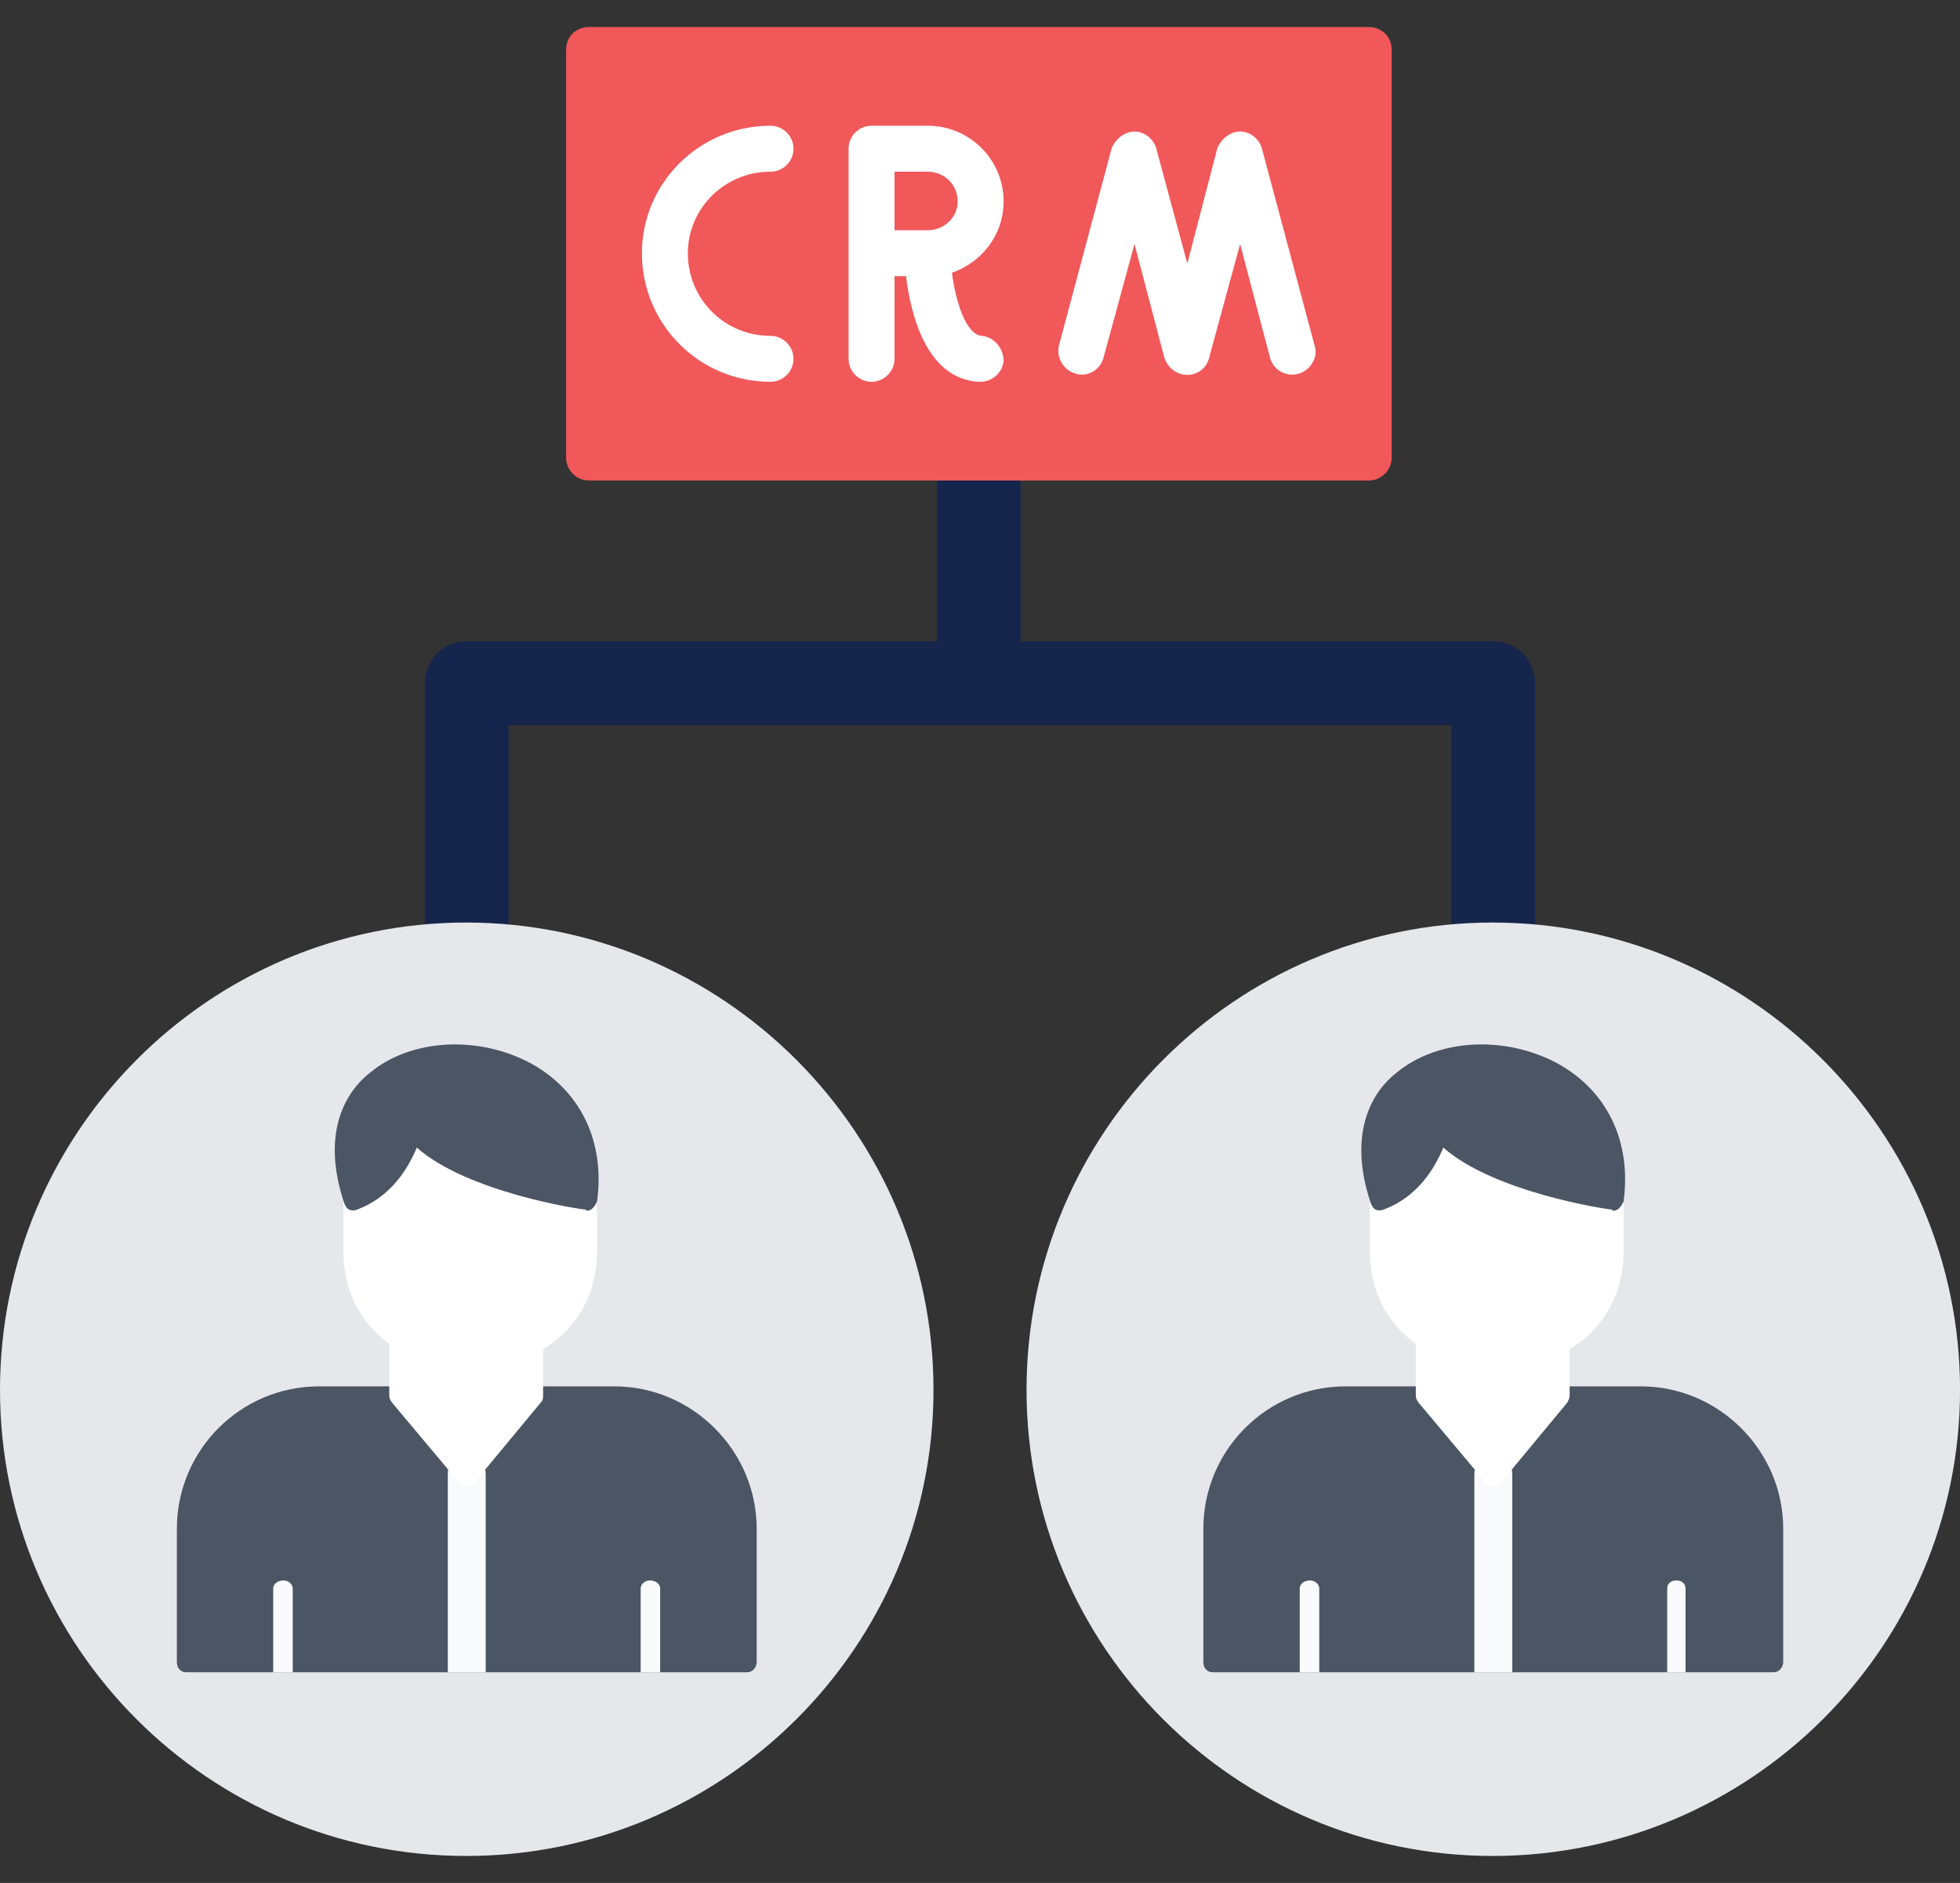
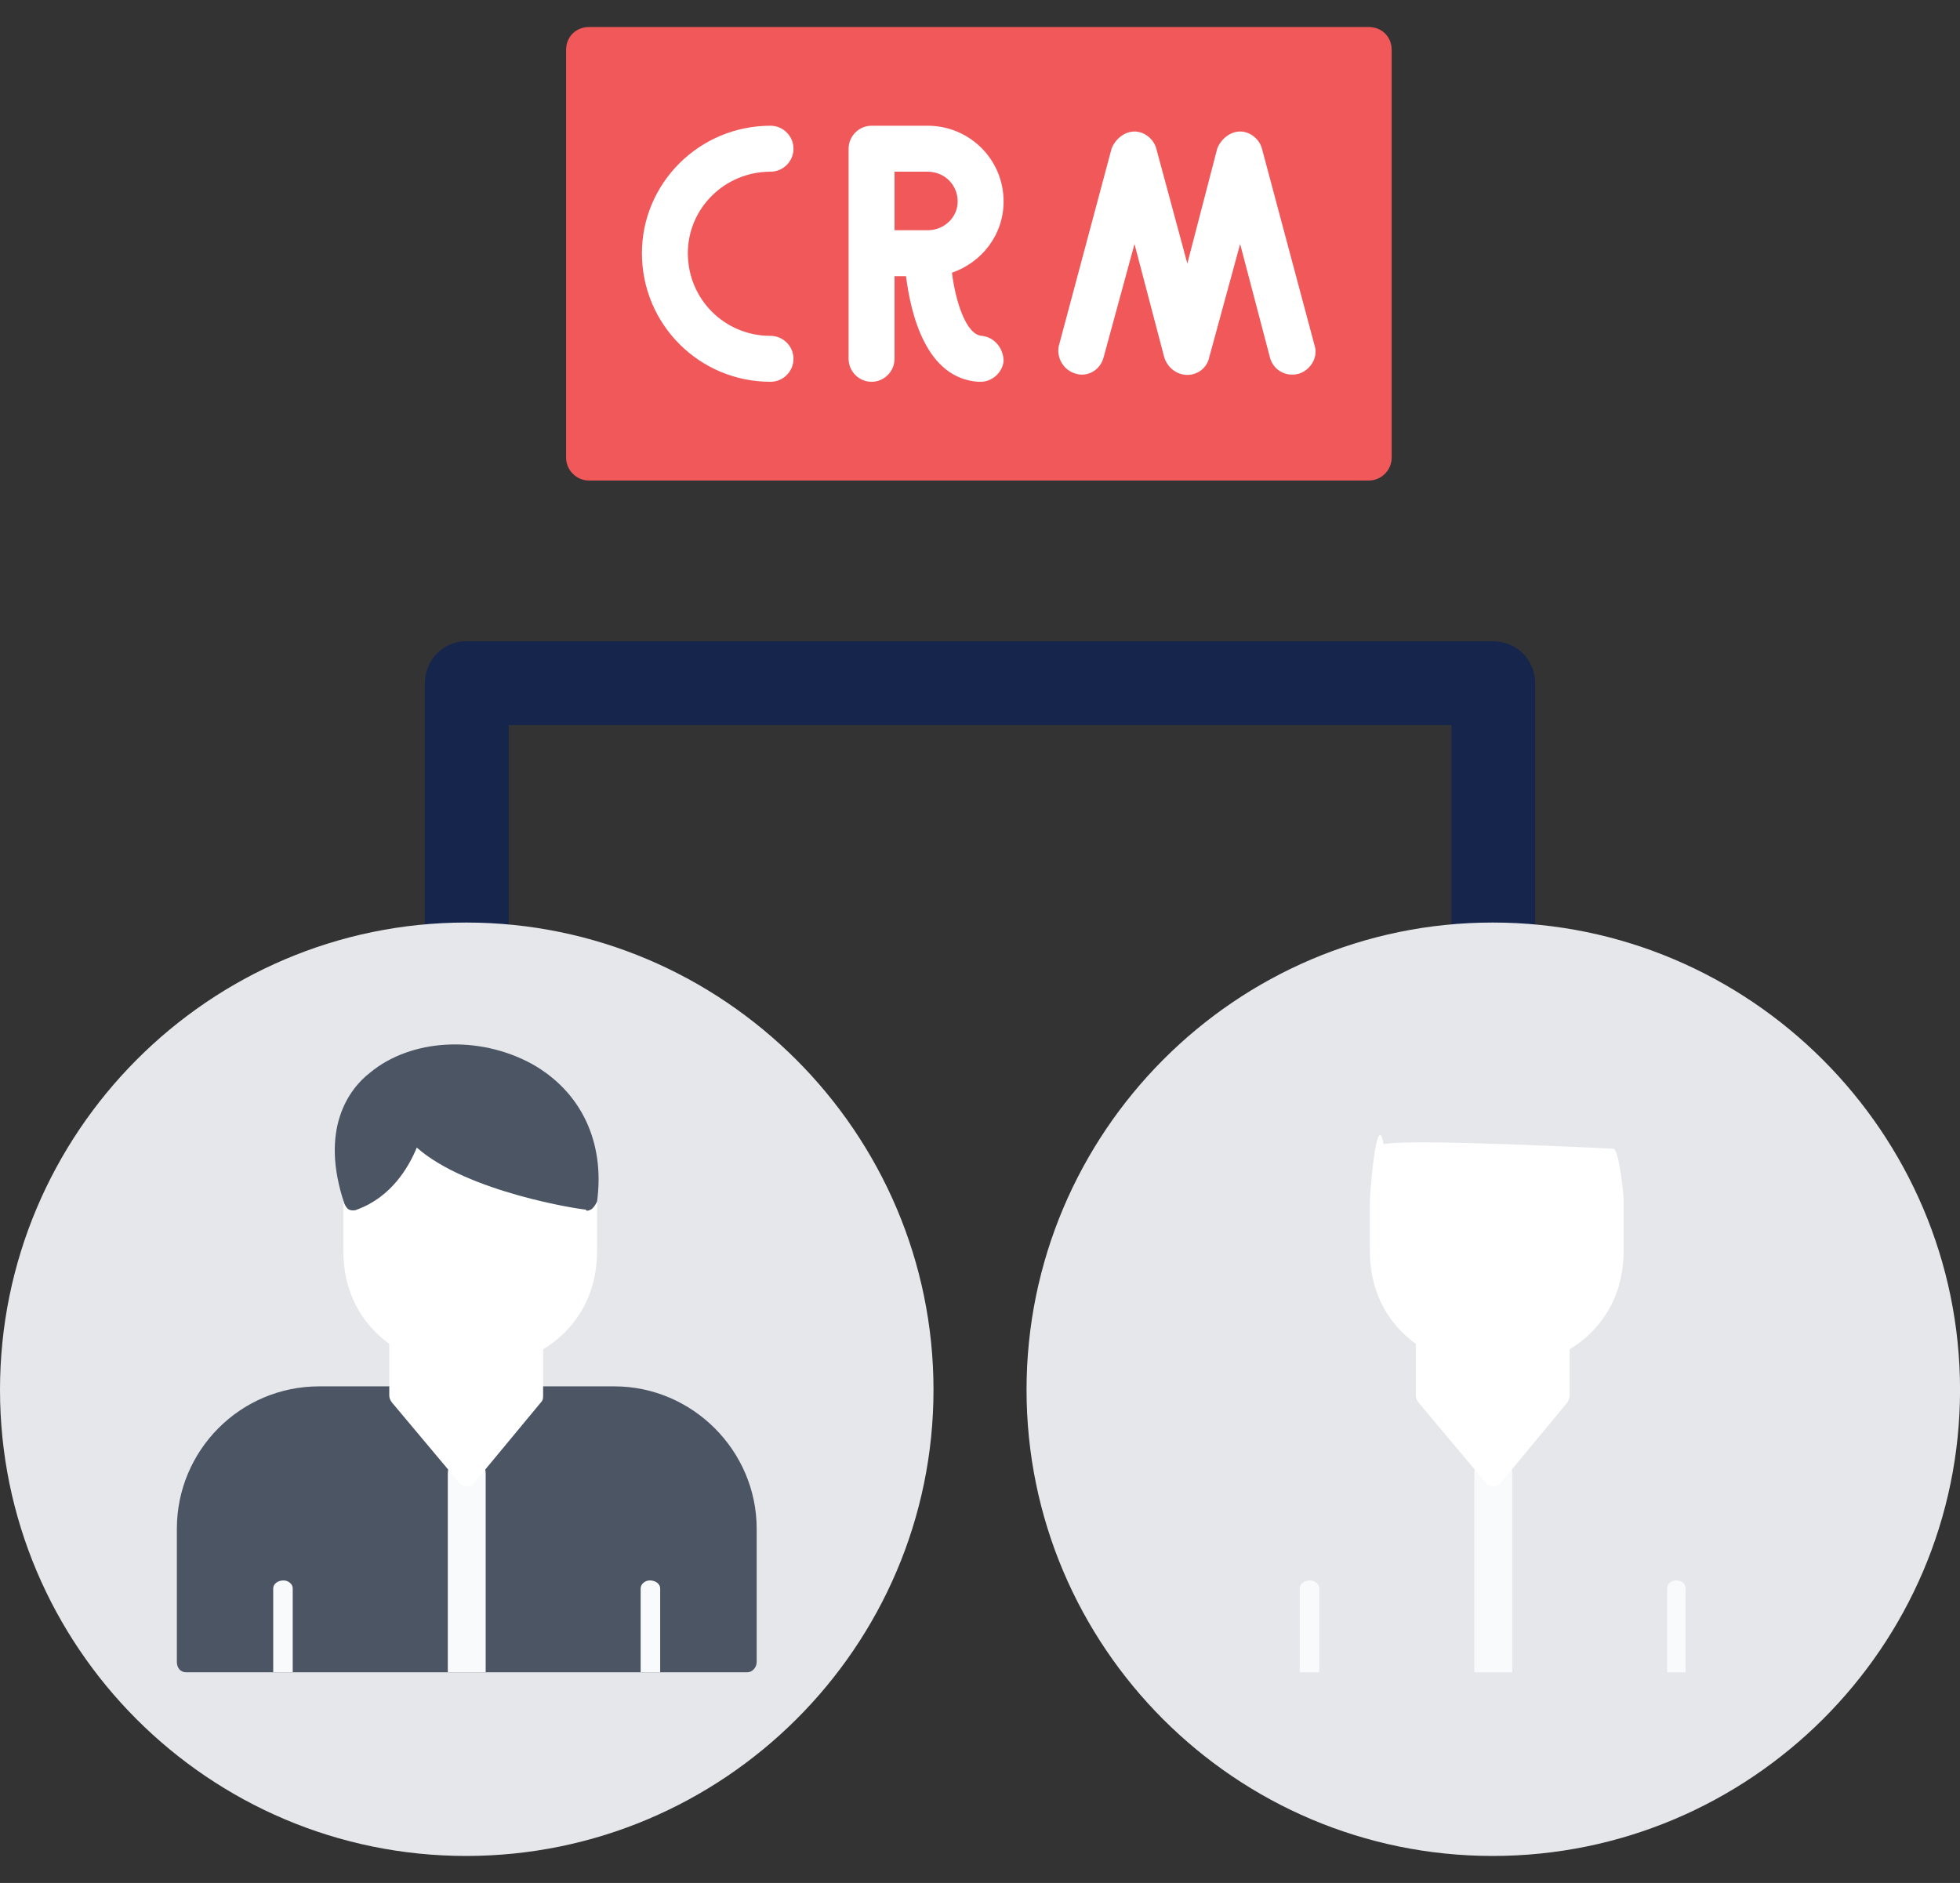
<svg xmlns="http://www.w3.org/2000/svg" width="51" height="49" viewBox="0 0 51 49" fill="none">
  <rect x="0" y="0" width="51" height="49" fill="#333333" stroke="none" />
  <path fill-rule="evenodd" clip-rule="evenodd" d="M37.765 18.869H13.236V24.605C13.236 25.232 12.758 25.71 12.13 25.71C11.533 25.71 11.055 25.232 11.055 24.605V17.793C11.055 17.166 11.533 16.688 12.13 16.688H38.84C39.468 16.688 39.946 17.166 39.946 17.793V24.635C39.946 25.232 39.468 25.71 38.84 25.71C38.243 25.71 37.765 25.232 37.765 24.605V18.869Z" fill="#16254C" />
  <path fill-rule="evenodd" clip-rule="evenodd" d="M12.13 48.297C5.438 48.297 0 42.859 0 36.167C0 29.474 5.438 24.007 12.13 24.007C18.823 24.007 24.29 29.474 24.29 36.167C24.29 42.859 18.823 48.297 12.13 48.297Z" fill="#E5E7EB" />
  <path fill-rule="evenodd" clip-rule="evenodd" d="M38.841 48.297C32.148 48.297 26.711 42.859 26.711 36.167C26.711 29.474 32.148 24.007 38.841 24.007C45.533 24.007 51.001 29.474 51.001 36.167C51.001 42.859 45.533 48.297 38.841 48.297Z" fill="#E5E7EB" />
-   <path fill-rule="evenodd" clip-rule="evenodd" d="M25.454 18.868C24.857 18.868 24.379 18.39 24.379 17.792V11.907C24.379 11.309 24.857 10.831 25.454 10.831C26.082 10.831 26.56 11.309 26.56 11.907V17.792C26.56 18.39 26.082 18.868 25.454 18.868Z" fill="#16254C" />
  <path fill-rule="evenodd" clip-rule="evenodd" d="M35.614 12.505H15.328C14.999 12.505 14.73 12.236 14.73 11.907V1.301C14.73 0.942 14.999 0.703 15.328 0.703H35.614C35.943 0.703 36.212 0.942 36.212 1.301V11.907C36.212 12.236 35.943 12.505 35.614 12.505Z" fill="#F1585A" />
  <path fill-rule="evenodd" clip-rule="evenodd" d="M20.049 9.935C18.197 9.935 16.703 8.441 16.703 6.589C16.703 4.766 18.197 3.272 20.049 3.272C20.378 3.272 20.647 3.541 20.647 3.87C20.647 4.199 20.378 4.468 20.049 4.468C18.854 4.468 17.898 5.424 17.898 6.589C17.898 7.784 18.854 8.74 20.049 8.74C20.378 8.74 20.647 9.009 20.647 9.337C20.647 9.666 20.378 9.935 20.049 9.935ZM30.895 9.756C30.626 9.756 30.387 9.576 30.297 9.308L29.52 6.35L28.714 9.308C28.624 9.636 28.295 9.816 27.997 9.726C27.668 9.636 27.489 9.308 27.549 9.009L28.923 3.87C29.012 3.631 29.252 3.422 29.52 3.422C29.789 3.422 30.028 3.631 30.088 3.87L30.895 6.858L31.672 3.87C31.761 3.631 32 3.422 32.269 3.422C32.538 3.422 32.777 3.631 32.837 3.87L34.211 9.009C34.301 9.308 34.092 9.636 33.793 9.726C33.464 9.816 33.136 9.636 33.046 9.308L32.269 6.35L31.462 9.308C31.403 9.576 31.164 9.756 30.895 9.756ZM25.517 9.935C25.487 9.935 25.487 9.935 25.457 9.935C24.083 9.845 23.694 8.142 23.575 7.186H23.276V9.337C23.276 9.666 23.007 9.935 22.678 9.935C22.35 9.935 22.081 9.666 22.081 9.337V3.87C22.081 3.541 22.35 3.272 22.678 3.272H24.142C25.218 3.272 26.114 4.139 26.114 5.244C26.114 6.111 25.547 6.828 24.77 7.097C24.86 7.814 25.128 8.71 25.547 8.74C25.875 8.77 26.114 9.069 26.114 9.397C26.084 9.696 25.816 9.935 25.517 9.935ZM23.276 5.991H24.142C24.561 5.991 24.919 5.663 24.919 5.244C24.919 4.796 24.561 4.468 24.142 4.468H23.276V5.991Z" fill="white" />
-   <path fill-rule="evenodd" clip-rule="evenodd" d="M46.161 43.517H31.552C31.402 43.517 31.312 43.397 31.312 43.248V39.782C31.312 37.75 32.956 36.077 35.017 36.077C37.587 36.077 40.126 36.077 42.696 36.077C44.727 36.077 46.4 37.75 46.4 39.782V43.248C46.4 43.397 46.281 43.517 46.161 43.517Z" fill="#4B5563" />
  <path fill-rule="evenodd" clip-rule="evenodd" d="M39.349 43.517H38.363V38.348C38.363 38.079 38.572 37.84 38.841 37.84C39.11 37.84 39.349 38.079 39.349 38.348V43.517Z" fill="#F8FAFC" />
  <path fill-rule="evenodd" clip-rule="evenodd" d="M40.425 34.793C40.455 34.763 40.515 34.733 40.604 34.733C40.724 34.733 40.843 34.853 40.843 34.972V36.317C40.843 36.377 40.813 36.436 40.784 36.496L39.051 38.587C38.991 38.647 38.931 38.677 38.842 38.677C38.782 38.677 38.692 38.647 38.662 38.587L36.959 36.556C36.9 36.496 36.84 36.407 36.84 36.317V34.853C36.84 34.703 36.959 34.584 37.079 34.584C37.198 34.584 39.738 34.674 40.425 34.793Z" fill="white" />
  <path fill-rule="evenodd" clip-rule="evenodd" d="M43.859 43.517H43.381V41.336C43.381 41.217 43.471 41.127 43.62 41.127C43.769 41.127 43.859 41.217 43.859 41.336V43.517ZM34.328 43.517H33.82V41.336C33.82 41.217 33.94 41.127 34.089 41.127C34.209 41.127 34.328 41.217 34.328 41.336V43.517Z" fill="#F8FAFC" />
  <path fill-rule="evenodd" clip-rule="evenodd" d="M38.961 35.629C37.318 35.629 35.645 34.583 35.645 32.552V31.237C35.645 31.088 35.764 29.534 35.913 29.534C35.943 29.534 35.973 29.624 36.003 29.773C36.72 29.624 41.949 29.893 41.978 29.893C42.128 29.893 42.247 31.088 42.247 31.237V32.552C42.247 34.583 40.574 35.629 38.961 35.629Z" fill="white" />
-   <path fill-rule="evenodd" clip-rule="evenodd" d="M41.978 31.506C41.978 31.506 41.948 31.506 41.948 31.476C41.828 31.476 38.87 31.028 37.556 29.863C37.347 30.37 36.899 31.147 36.002 31.476C35.913 31.506 35.853 31.506 35.793 31.476C35.733 31.446 35.703 31.386 35.674 31.327C35.016 29.385 35.793 28.339 36.331 27.921C37.407 27.024 39.169 26.935 40.544 27.682C41.828 28.399 42.456 29.713 42.246 31.267C42.217 31.327 42.187 31.386 42.127 31.446C42.097 31.476 42.037 31.506 41.978 31.506Z" fill="#4B5563" />
  <path fill-rule="evenodd" clip-rule="evenodd" d="M19.45 43.517H4.841C4.691 43.517 4.602 43.397 4.602 43.248V39.782C4.602 37.75 6.245 36.077 8.306 36.077C10.906 36.077 13.415 36.077 15.985 36.077C18.016 36.077 19.689 37.75 19.689 39.782V43.248C19.689 43.397 19.57 43.517 19.45 43.517Z" fill="#4B5563" />
  <path fill-rule="evenodd" clip-rule="evenodd" d="M12.638 43.517H11.652V38.348C11.652 38.079 11.861 37.84 12.13 37.84C12.399 37.84 12.638 38.079 12.638 38.348V43.517Z" fill="#F8FAFC" />
  <path fill-rule="evenodd" clip-rule="evenodd" d="M13.714 34.793C13.774 34.763 13.834 34.733 13.893 34.733C14.013 34.733 14.132 34.853 14.132 34.972V36.317C14.132 36.377 14.132 36.436 14.073 36.496L12.34 38.587C12.28 38.647 12.22 38.677 12.131 38.677C12.071 38.677 12.011 38.647 11.951 38.587L10.248 36.556C10.189 36.496 10.129 36.407 10.129 36.317V34.853C10.129 34.703 10.248 34.584 10.368 34.584C10.487 34.584 13.027 34.674 13.714 34.793Z" fill="white" />
  <path fill-rule="evenodd" clip-rule="evenodd" d="M17.178 43.517H16.67V41.336C16.67 41.217 16.79 41.127 16.909 41.127C17.058 41.127 17.178 41.217 17.178 41.336V43.517ZM7.617 43.517H7.109V41.336C7.109 41.217 7.229 41.127 7.378 41.127C7.498 41.127 7.617 41.217 7.617 41.336V43.517Z" fill="#F8FAFC" />
  <path fill-rule="evenodd" clip-rule="evenodd" d="M12.25 35.629C10.607 35.629 8.934 34.583 8.934 32.552V31.237C8.934 31.088 9.053 29.534 9.202 29.534C9.232 29.534 9.262 29.624 9.292 29.773C10.039 29.624 15.238 29.893 15.268 29.893C15.417 29.893 15.536 31.088 15.536 31.237V32.552C15.536 34.583 13.863 35.629 12.25 35.629Z" fill="white" />
  <path fill-rule="evenodd" clip-rule="evenodd" d="M15.267 31.506C15.267 31.506 15.267 31.506 15.237 31.476C15.117 31.476 12.159 31.028 10.845 29.863C10.636 30.37 10.188 31.147 9.291 31.476C9.232 31.506 9.142 31.506 9.082 31.476C9.022 31.446 8.993 31.386 8.963 31.327C8.305 29.385 9.082 28.339 9.62 27.921C10.695 27.024 12.458 26.935 13.833 27.682C15.117 28.399 15.745 29.713 15.536 31.267C15.506 31.327 15.476 31.386 15.416 31.446C15.386 31.476 15.326 31.506 15.267 31.506Z" fill="#4B5563" />
</svg>